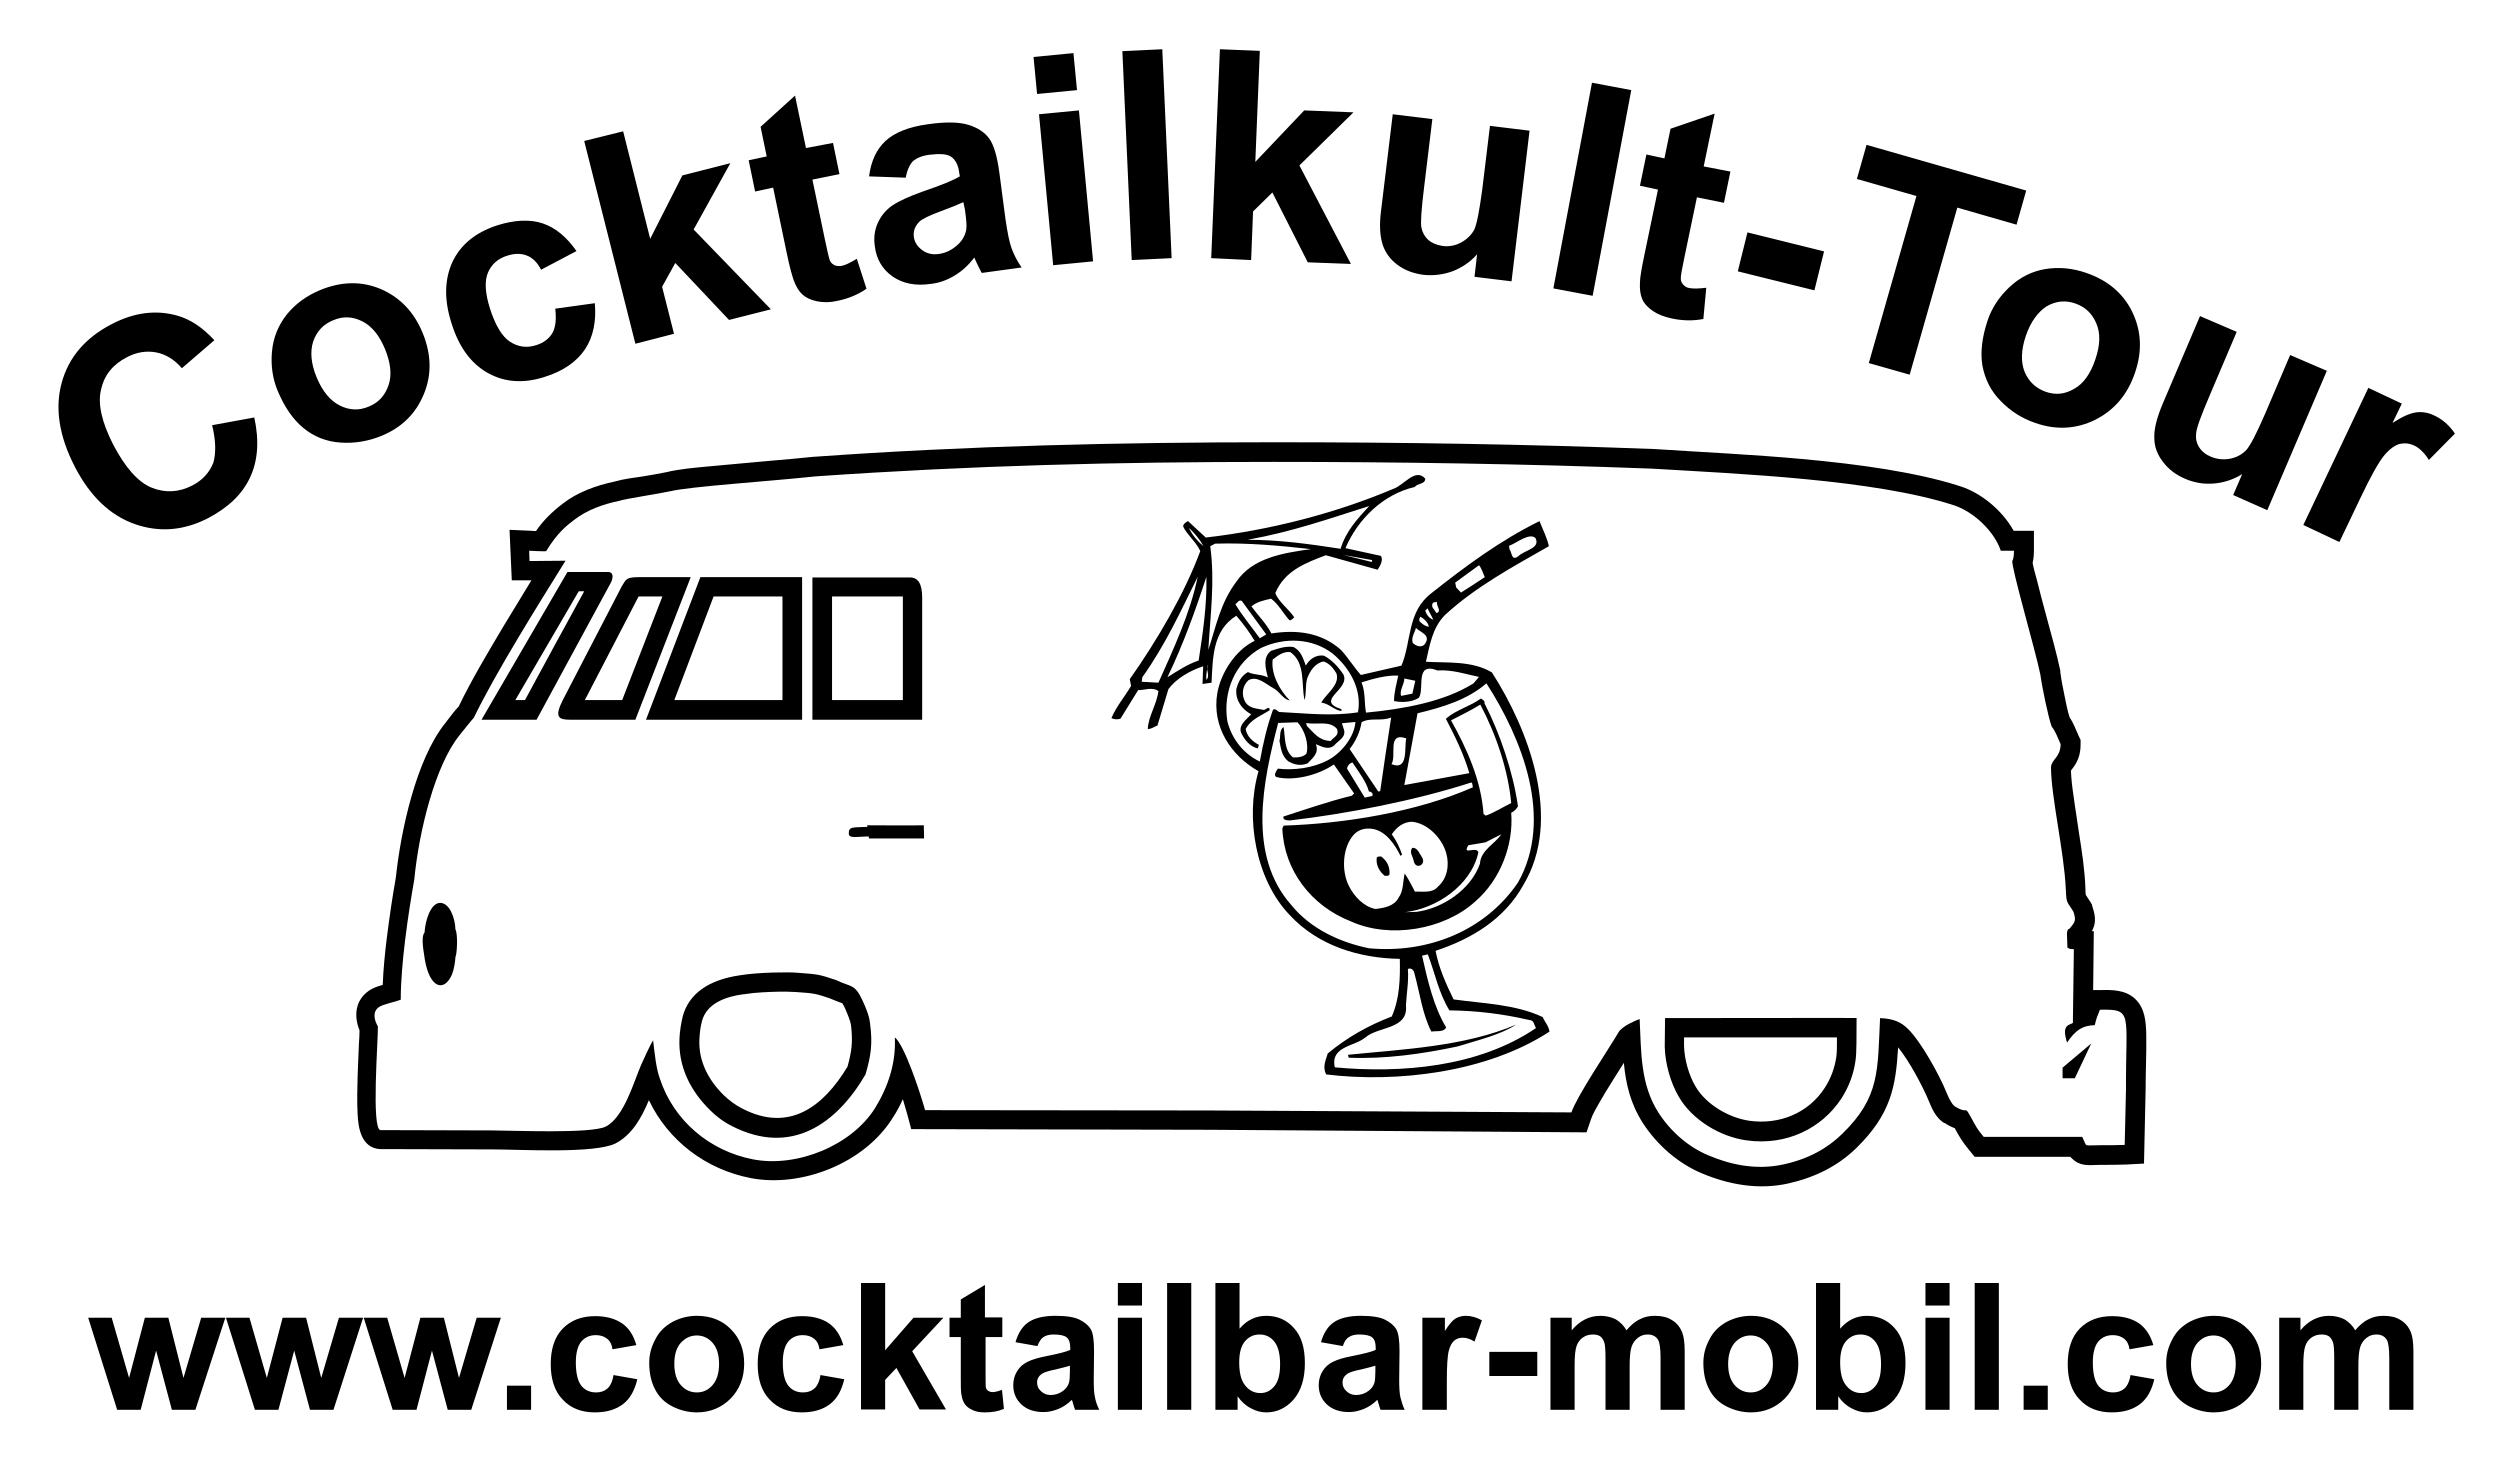
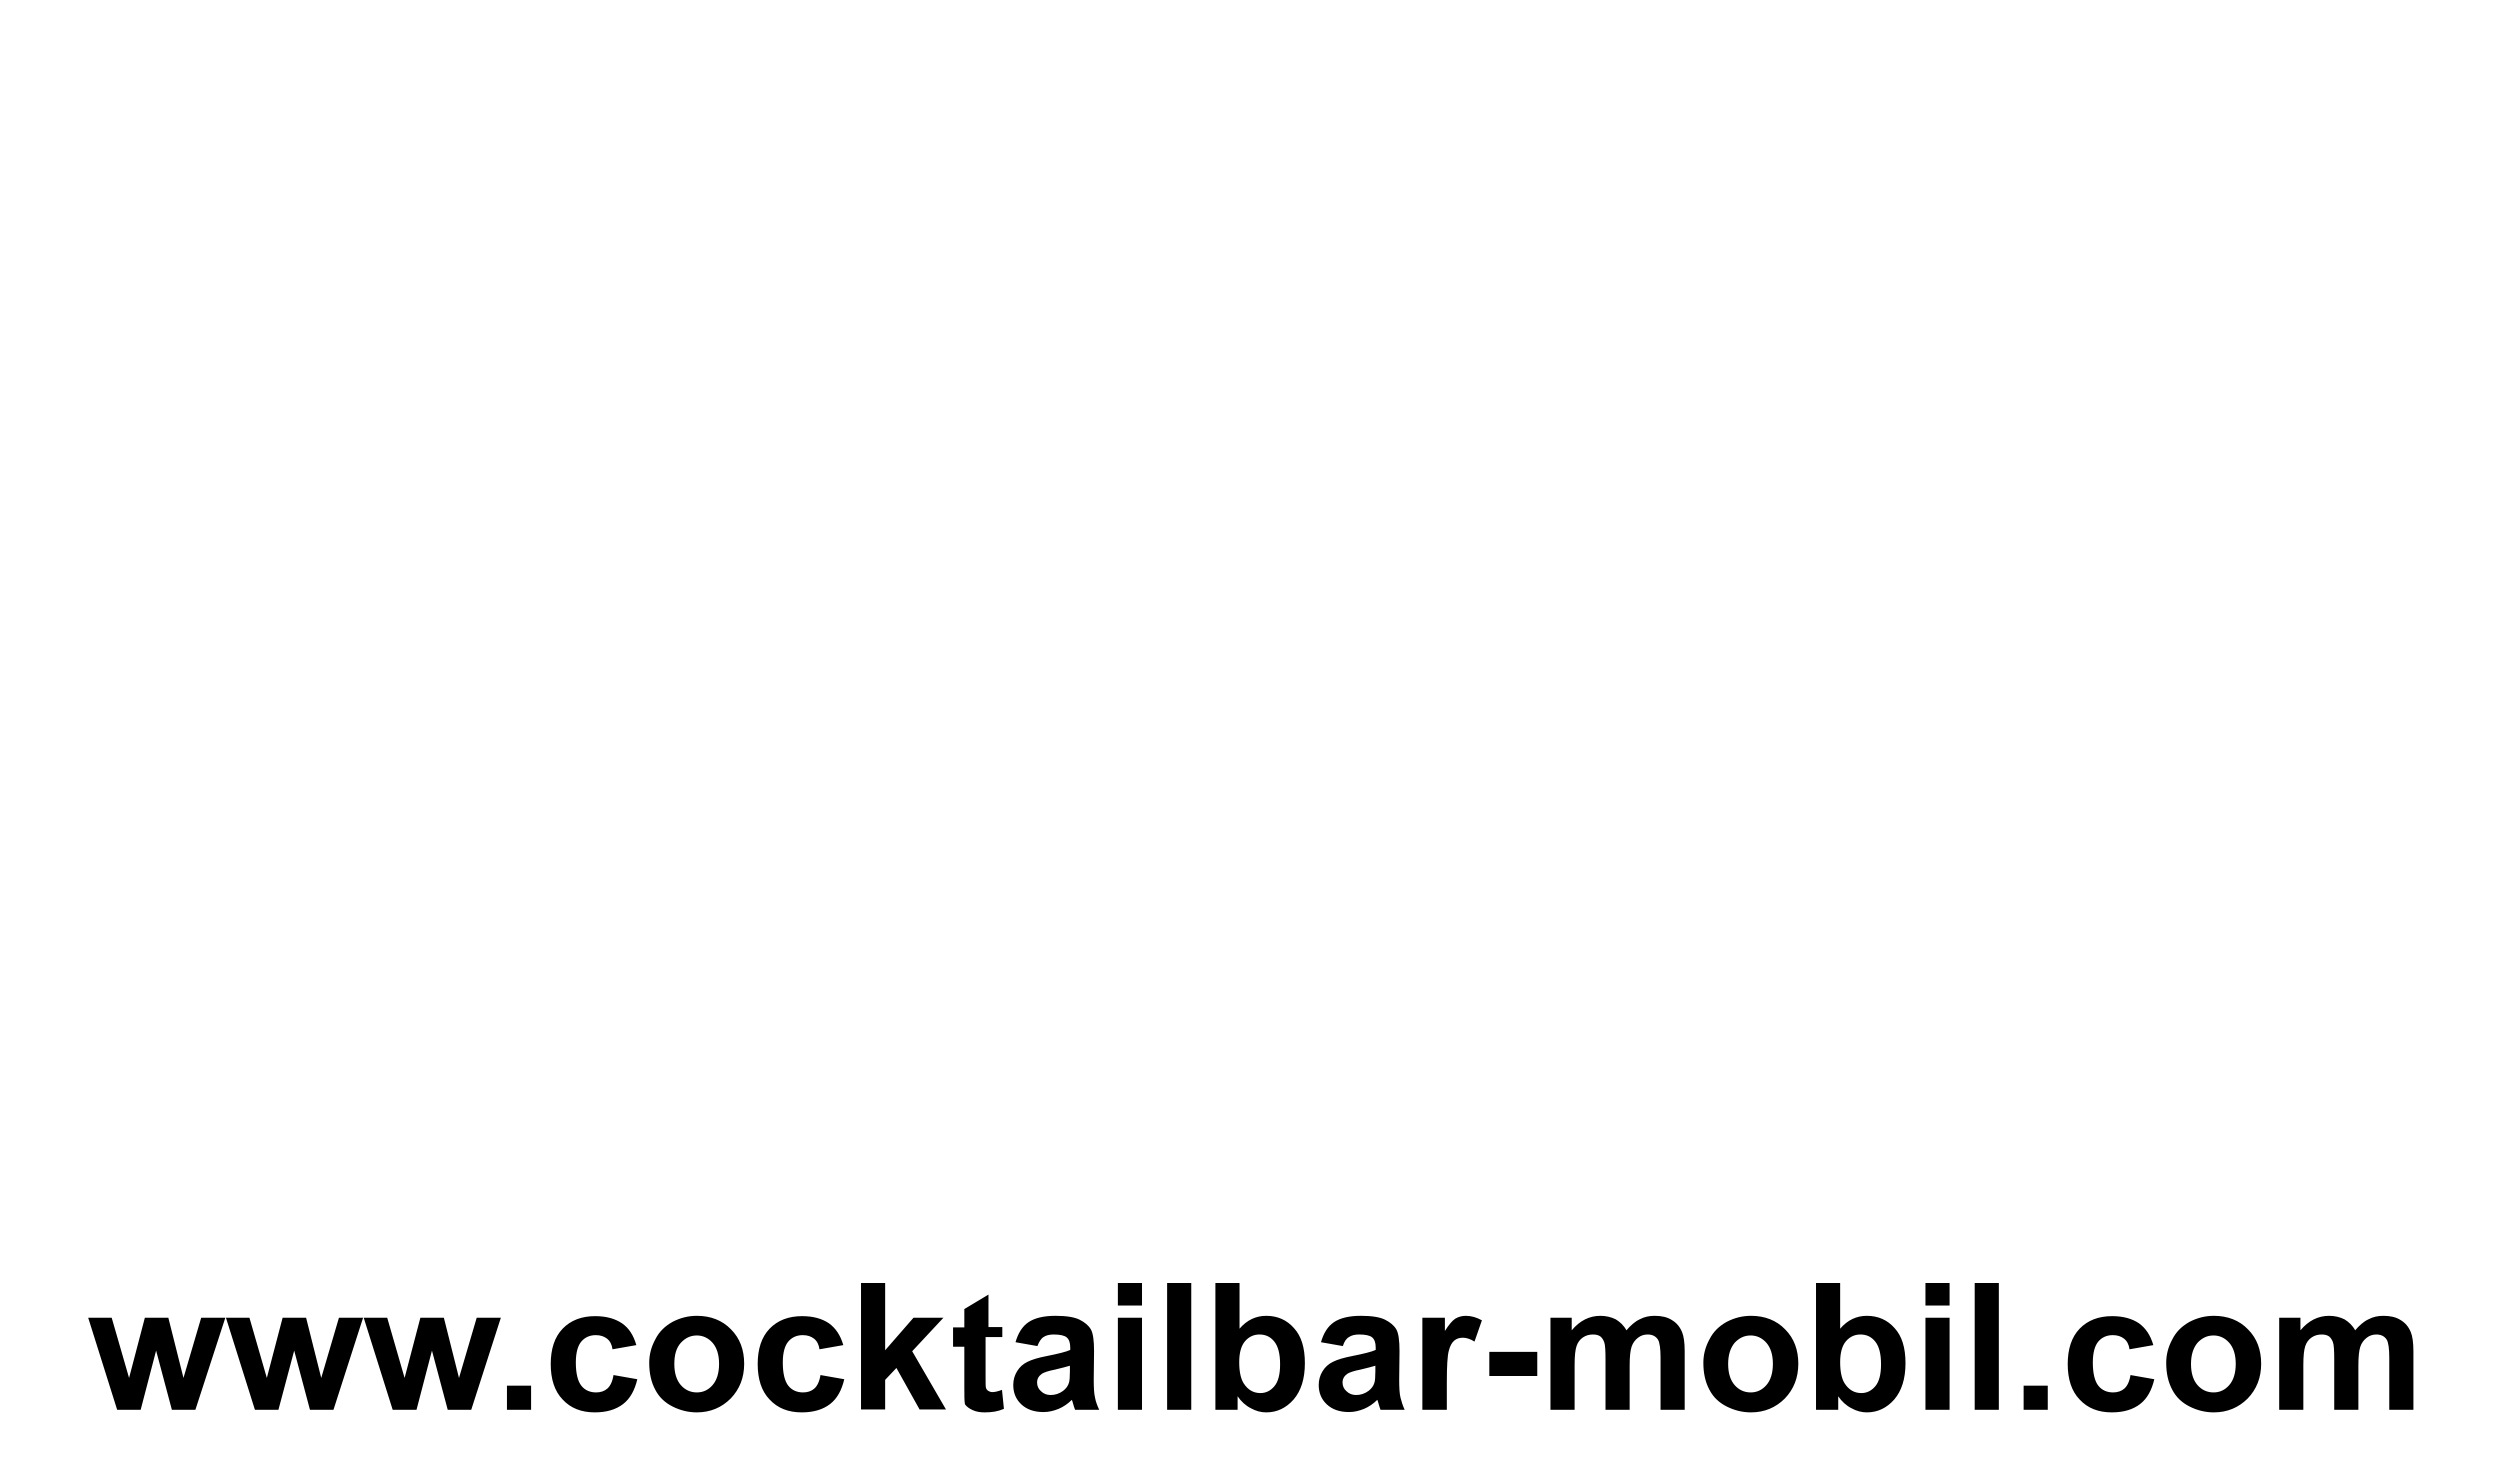
<svg xmlns="http://www.w3.org/2000/svg" version="1.1" id="Ebene_1" x="0px" y="0px" viewBox="0 0 776.7 458.8" style="enable-background:new 0 0 776.7 458.8;" xml:space="preserve">
  <style type="text/css">
	.st0{fill-rule:evenodd;clip-rule:evenodd;}
</style>
-   <path class="st0" d="M160.1,217.5h3c6.1-11.3,12.2-22.5,18.4-33.8h-1.7L160.1,217.5z M193.3,217.5l12.5-32.2c-2.3,0-4.5,0-6.8,0  c-0.2,0-0.4,0-0.6,0c-5.6,10.7-11.1,21.5-16.7,32.2C185.5,217.5,189.4,217.5,193.3,217.5z M258.5,217.5h22c0-10.7,0-21.3,0-32  c0-0.1,0-0.1,0-0.2h-22V217.5z M209.5,217.5h33.6v-32.2h-21.4L209.5,217.5z M263.3,331.4c1.3-4.7,1.7-7.7,1.1-12.8  c-0.2-1.5-1.2-3.8-1.8-5.2c-0.2-0.4-0.6-1.3-0.9-1.7c-0.3-0.1-0.7-0.3-1.1-0.4c-1-0.4-2-0.8-3-1.2c-1.4-0.5-3-1-4.4-1.3  c-1.9-0.4-4.1-0.4-6-0.6c-3.2-0.2-7.2-0.1-10.4,0.1c-1.9,0.1-3.8,0.3-5.7,0.6l-0.1,0l-0.1,0c-5.2,0.7-11.3,2.7-12.8,8.3  c-0.5,1.8-0.7,3.7-0.8,5.5c-0.4,6.9,2.8,12.9,7.6,17.6c1.7,1.6,3.4,2.9,5.5,4C245,352,255.7,344,263.3,331.4z M570.7,322.3  c-15.8,0-31.6,0-47.5,0l0,2.7c0.1,4.1,1.5,9.1,3.6,12.6c3.3,5.6,10.4,9.7,16.7,10.6c9.2,1.3,18.3-2.3,23.4-10.2  c1.9-2.9,3.1-6.2,3.6-9.6c0.2-1.4,0.2-3,0.2-4.4C570.7,323.5,570.7,322.9,570.7,322.3z M649.9,289.3l0.6,0l-0.2,18.3l2.1,0  c3.8-0.1,7.8-0.1,10.8,2.6c3.2,2.9,3.5,7.1,3.6,11.2c0.1,5.7-0.2,11.4-0.2,17.1l0,0.1l-0.5,22.9l-5.6,0.3c-2.6,0.1-5.3,0.1-7.9,0.1  c-2.9,0-5.6,0.6-8.1-1.3c-0.5-0.4-0.9-0.8-1.3-1.2l-29.7,0l-1.8-2.2c-2-2.4-3-4.1-4.4-6.7c-1.1-0.4-2.1-0.9-3.1-1.6l-0.1,0l-0.1,0  c-2.4-1.5-3.7-4.2-4.7-6.7c-1.7-4.2-6.1-12.6-9.6-16.8c-0.7,12.1-2.2,20.7-12.9,31.2c-5.9,5.8-13.2,9.3-21.3,11.1  c-9.1,2-18.2,0.4-26.6-3.1c-7.5-3.1-14.1-8.9-18.5-15.7c-3.9-6.1-5.3-12.2-5.9-18.7c-1.1,1.8-2.3,3.6-3.4,5.4  c-1.5,2.4-3,4.8-4.4,7.3c-0.8,1.4-1.9,3.3-2.4,4.8l-1.4,4.1L375.9,351l-92.8-0.2l-1.2-4.5c-0.3-1-0.8-2.8-1.4-4.8  c-0.9,2-1.9,3.9-3.1,5.7c-8.6,14-28.2,21.9-44.2,18.8c-13.9-2.7-25.6-11.6-31.6-24.2c-2.3,5.5-5.2,10.7-10.3,13.4  c-6.4,3.3-29.8,1.9-38,1.9l-35.1-0.1l-0.3,0c-5.6-0.5-6.6-6.4-6.8-10.9c-0.2-3.9-0.1-7.8,0-11.7c0.1-3.3,0.3-6.7,0.4-10  c0.1-1.4,0.2-2.9,0.2-4.3c-1.8-4.4-1.4-9.3,2.9-12.3c1.3-0.9,2.8-1.4,4.3-1.8c0.2-5,0.7-10,1.3-14.8c0.8-6.3,1.7-12.5,2.8-18.7  c1.5-14.3,6.3-36.6,15.3-47.8c1.3-1.6,2.7-3.7,4.2-5.2c4.1-8.5,9.1-16.8,13.9-24.9c2.9-4.8,5.8-9.5,8.7-14.3l-6.1,0l-0.7-15.7  l6.6,0.3c0.5,0,1.1,0.1,1.6,0.1c2.3-3.3,4.8-5.8,8.3-8.5c4.6-3.6,10.5-5.7,16.2-6.9c2.7-0.8,6.1-1.2,8.8-1.6  c2.4-0.4,4.8-0.8,7.2-1.3c4.1-1,9-1.4,13.2-1.8c6.2-0.6,12.4-1.1,18.6-1.7c4.7-0.4,9.4-0.8,14.1-1.3l0.1,0l0.1,0  c47.6-3.4,95-4.5,142.7-4.5c39.3,0,78.6,0.6,117.9,2.1l0.1,0l0.1,0c15.3,1,30.6,1.7,45.9,3.1c8.8,0.8,17.6,1.8,26.2,3.2  c7.8,1.3,15.7,2.9,23.1,5.3c6.5,2.1,13,7.5,16.5,13.8l6.3,0l0,6.1c0,1.3-0.1,2.6-0.4,3.9c0.3,1.7,0.9,3.7,1.3,5.2  c0.9,3.7,1.9,7.4,2.9,11.1c1.5,5.6,3.2,11.5,4.4,17.2l0,0.2l0,0.2c0.3,2.4,0.8,4.9,1.3,7.3c0.4,2,0.9,4.7,1.6,6.8  c1.3,1.9,1.8,3.6,2.8,5.7l0.6,1.3l0,1.4c0,2.3-0.5,4.4-1.7,6.3c-0.4,0.7-0.9,1.2-1.3,1.8c0.1,2.6,0.4,5.2,0.8,7.8  c0.5,3.9,1.2,7.8,1.7,11.6c0.9,5.6,1.8,11.5,2,17.2c0,0.6,0,1.4,0.1,2c0.5,0.8,1,1.5,1.5,2.3l0.4,0.7l0.2,0.8  C651.2,285,651.1,287.1,649.9,289.3z M640.8,335h3.8l5.1-10.8l-8.9,7.5V335z M149.6,223.6h17.1c7.7-14.3,15.5-28.5,23.2-42.8  c0.7-1.6,0.6-3.1-1-3.1h-12.6L149.6,223.6z M177.1,223.6c6.8,0,13.5,0,20.3,0l17.2-44.3c-5.2,0-10.4,0-15.6,0  c-4.4,0-4.4,0.5-5.8,2.8c-6.1,11.8-12.2,23.5-18.3,35.3C172.1,222.9,173.6,223.6,177.1,223.6z M252.4,223.6h34.1c0-13.5,0-24.5,0-38  c0-4.1-1.2-6.2-3.8-6.2h-30.3l0,0V223.6z M200.7,223.6h48.5v-44.3h-31.6L200.7,223.6z M131.9,289.7c0.2-3.5,1.8-9.1,4.8-9.2  c3,0,4.7,4.7,4.8,8.3c0.8,1.3,0.5,7.7,0,8.5c-0.1,1.8-0.5,4-1.1,5.5c-2.5,5.6-6.9,4.1-8.4-4.6C131.8,296.3,130.6,291.3,131.9,289.7z   M268.9,333.8c-9,15.4-23.1,25.4-41.4,16.1c-2.8-1.4-5-3.1-6.9-5c-6.2-6.1-9.9-13.6-9.5-22.3c0.1-2.3,0.5-4.6,1-6.8  c1.9-7.1,8.1-11.4,17.8-12.8c6-1,15.6-1,17.6-0.8c6.6,0.5,6.6,0.4,12.3,2.3c4.7,2.3,5.7,1,8.2,6.4c0.8,1.7,2.1,4.7,2.3,7  C271.2,324.5,270.5,328.2,268.9,333.8z M263.7,259c-0.1-2.3,1.4-1.9,5.7-2.1c0.2,0-0.1-0.5,0.1-0.5c4.3,0,13.1,0.1,17.5,0l0.1,4.1  l-17.1,0c-0.2,0,0.1-0.5-0.1-0.6C266.9,259.8,263.7,260.7,263.7,259z M517.3,316.3c16.2,0,63.6-0.1,59.5,0c0,5.7,0,10.9-0.3,13  c-0.6,4.5-2.2,8.6-4.5,12.1c-6,9.1-16.9,14.6-29.3,12.9c-8.2-1.1-16.9-6.3-21.1-13.5c-2.6-4.4-4.3-10.4-4.4-15.7L517.3,316.3z   M584.1,316.3c4.2,0.2,6.5,1.2,8.7,3.4c3.9,3.8,9.7,14.1,12.1,20.1c0.5,1.2,1.4,3.2,2.4,3.9c4.3,2.7,2.9-0.4,4.8,3  c1.9,3.4,2,3.9,4.2,6.5l30.6,0c1.7,3.3,0,2.6,5.5,2.6c2.6,0,5.2,0,7.7-0.1l0.4-17.2c-0.1-23.9,2.3-25-8.1-24.8  c-0.8,2-1.1,2.6-1.6,4.8c-3.7,0.1-5.9,1.4-8.6,5.4c-1.9-5.8,0.9-5.4,1.8-6.1l0.3-22.9c-1.3-0.1-0.3,0-1.2-0.1l-0.8-0.4  c0-3.6-0.6-5.6,0.7-5.9c1.8-2.2,2-2.5,1.2-5.2c-2-3.4-2.2-2.2-2.4-7.1c-0.5-11.5-4.6-28.8-4.6-37.9c0.3-2.6,2.9-2.9,3-7.1  c-1-2.1-1.4-3.7-2.8-5.5c-1-2.7-3-12.3-3.5-16.1c-1.5-7.5-9.2-33.7-8.7-35.4c0,0,0.5-0.5,0.5-3.1l-4.1,0c-2-6-8.4-12.1-14.5-14.1  c-24.8-8.1-67.2-9.8-93.8-11.4c-39.4-1.5-79.7-2.1-117.6-2.1c-48.9,0-93.4,1.1-142.3,4.5c-16.3,1.7-38.5,3.1-45.1,4.6  c-3.5,0.8-13.8,2.3-15.9,3c-4.9,1-10,2.8-14,5.9c-2.4,1.8-5.3,4.1-8.7,9.7c-0.1,0.2-5-0.1-5.3-0.1l0.1,3.2l11.2-0.1  c-8.4,13.5-21.8,34.9-28.5,48.8c-0.7,0.7-3.6,4.4-4.5,5.5c-7.4,9.2-12.5,29.3-14,44.8c-1.9,10.7-4.2,26.3-4.2,37.3  c-1.8,0.7-5.6,1.4-6.8,2.3c-2,1.4-1.5,3.9-0.3,6c0.1,3.9-2.1,32,0.8,32.2l34.8,0.1c6,0,30.7,1.1,35.2-1.2c5.7-2.9,8.8-14.2,11-19.2  c0.8-1.8,3-6.6,3.7-7.6c0.5,4.1,0.9,8.6,2.1,11.9c4.3,13.1,15.5,22.5,29,25.1c13.6,2.6,30.6-4.3,37.9-16c4.1-6.7,6.5-14.1,6.1-21.9  c3,2.3,7.9,17.2,9.4,22.6l88.2,0.1l112.6,0.6c1.9-5.4,11.5-19.5,14.9-25.3c1.4-1.5,2.9-2.2,4-2.7c1.1-0.6,1.8-0.8,2.3-1  c0.5,10.3,0.2,20.2,5.8,29c3.7,5.8,9.3,10.8,15.7,13.4c6.6,2.8,14.6,4.6,23,2.8c8-1.7,13.9-5.1,18.4-9.5  C584.2,340.8,583.3,332.3,584.1,316.3z" />
-   <path d="M707.8,409.4h6.9v3.9c2.5-3,5.5-4.5,8.9-4.5c1.8,0,3.4,0.4,4.8,1.1c1.3,0.8,2.5,1.9,3.3,3.4c1.3-1.5,2.6-2.7,4.1-3.4  c1.5-0.8,3-1.1,4.7-1.1c2.1,0,3.9,0.4,5.3,1.3c1.5,0.9,2.5,2.1,3.2,3.8c0.5,1.2,0.8,3.2,0.8,5.9V438h-7.5v-16.3  c0-2.8-0.3-4.7-0.8-5.5c-0.7-1.1-1.8-1.6-3.2-1.6c-1.1,0-2.1,0.3-3,1c-0.9,0.7-1.6,1.6-2,2.8c-0.4,1.2-0.6,3.2-0.6,5.9V438h-7.5  v-15.6c0-2.8-0.1-4.6-0.4-5.4c-0.3-0.8-0.7-1.4-1.2-1.8c-0.6-0.4-1.3-0.6-2.3-0.6c-1.2,0-2.2,0.3-3.1,0.9c-0.9,0.6-1.6,1.5-2,2.7  c-0.4,1.2-0.6,3.1-0.6,5.9V438h-7.5V409.4z M680.7,423.8c0,2.8,0.7,5,2,6.5c1.3,1.5,3,2.3,5,2.3c2,0,3.6-0.8,4.9-2.3  c1.3-1.5,2-3.7,2-6.6c0-2.8-0.7-5-2-6.5c-1.3-1.5-3-2.3-4.9-2.3c-2,0-3.6,0.8-5,2.3C681.4,418.8,680.7,420.9,680.7,423.8z   M673,423.4c0-2.5,0.6-4.9,1.9-7.3c1.2-2.4,3-4.1,5.3-5.4c2.3-1.2,4.8-1.9,7.6-1.9c4.3,0,7.9,1.4,10.6,4.2c2.8,2.8,4.1,6.4,4.1,10.7  c0,4.3-1.4,7.9-4.2,10.8c-2.8,2.8-6.3,4.3-10.5,4.3c-2.6,0-5.1-0.6-7.5-1.8c-2.4-1.2-4.2-2.9-5.4-5.2  C673.6,429.4,673,426.6,673,423.4z M669,417.9l-7.4,1.3c-0.2-1.5-0.8-2.6-1.7-3.3c-0.9-0.7-2-1.1-3.5-1.1c-1.9,0-3.4,0.7-4.5,2  c-1.1,1.3-1.7,3.5-1.7,6.5c0,3.4,0.6,5.8,1.7,7.2c1.1,1.4,2.7,2.1,4.6,2.1c1.4,0,2.6-0.4,3.5-1.2c0.9-0.8,1.6-2.2,1.9-4.2l7.4,1.3  c-0.8,3.4-2.2,6-4.4,7.7c-2.2,1.7-5.1,2.6-8.8,2.6c-4.2,0-7.5-1.3-10-4c-2.5-2.6-3.7-6.3-3.7-11c0-4.7,1.2-8.4,3.7-11  c2.5-2.6,5.9-3.9,10.1-3.9c3.5,0,6.2,0.8,8.3,2.2C666.6,412.6,668.1,414.8,669,417.9z M628.7,438v-7.5h7.5v7.5H628.7z M613.5,438  v-39.4h7.5V438H613.5z M598.2,438v-28.6h7.5V438H598.2z M598.2,405.6v-7h7.5v7H598.2z M571.7,423.2c0,3,0.5,5.2,1.4,6.6  c1.3,2,3,3,5.2,3c1.7,0,3.1-0.7,4.3-2.1c1.2-1.4,1.8-3.7,1.8-6.8c0-3.3-0.6-5.6-1.8-7.1s-2.7-2.2-4.6-2.2c-1.8,0-3.3,0.7-4.5,2.1  C572.3,418.1,571.7,420.3,571.7,423.2z M564.2,438v-39.4h7.5v14.2c2.3-2.7,5.1-4,8.3-4c3.5,0,6.4,1.3,8.6,3.8  c2.3,2.5,3.4,6.1,3.4,10.9c0,4.9-1.2,8.6-3.5,11.3c-2.3,2.6-5.1,4-8.5,4c-1.6,0-3.2-0.4-4.8-1.3c-1.6-0.8-3-2.1-4.1-3.7v4.2H564.2z   M536.9,423.8c0,2.8,0.7,5,2,6.5c1.3,1.5,3,2.3,5,2.3c2,0,3.6-0.8,4.9-2.3c1.3-1.5,2-3.7,2-6.6c0-2.8-0.7-5-2-6.5  c-1.3-1.5-3-2.3-4.9-2.3c-2,0-3.6,0.8-5,2.3C537.6,418.8,536.9,420.9,536.9,423.8z M529.2,423.4c0-2.5,0.6-4.9,1.9-7.3  c1.2-2.4,3-4.1,5.3-5.4c2.3-1.2,4.8-1.9,7.6-1.9c4.3,0,7.9,1.4,10.6,4.2c2.8,2.8,4.1,6.4,4.1,10.7c0,4.3-1.4,7.9-4.2,10.8  c-2.8,2.8-6.3,4.3-10.5,4.3c-2.6,0-5.1-0.6-7.5-1.8c-2.4-1.2-4.2-2.9-5.4-5.2C529.8,429.4,529.2,426.6,529.2,423.4z M481.4,409.4  h6.9v3.9c2.5-3,5.5-4.5,8.9-4.5c1.8,0,3.4,0.4,4.8,1.1c1.3,0.8,2.5,1.9,3.3,3.4c1.3-1.5,2.6-2.7,4.1-3.4c1.5-0.8,3-1.1,4.7-1.1  c2.1,0,3.9,0.4,5.3,1.3c1.5,0.9,2.5,2.1,3.2,3.8c0.5,1.2,0.8,3.2,0.8,5.9V438h-7.5v-16.3c0-2.8-0.3-4.7-0.8-5.5  c-0.7-1.1-1.8-1.6-3.2-1.6c-1.1,0-2.1,0.3-3,1c-0.9,0.7-1.6,1.6-2,2.8c-0.4,1.2-0.6,3.2-0.6,5.9V438h-7.5v-15.6  c0-2.8-0.1-4.6-0.4-5.4c-0.3-0.8-0.7-1.4-1.2-1.8c-0.6-0.4-1.3-0.6-2.3-0.6c-1.2,0-2.2,0.3-3.1,0.9c-0.9,0.6-1.6,1.5-2,2.7  c-0.4,1.2-0.6,3.1-0.6,5.9V438h-7.5V409.4z M462.7,427.5v-7.5h14.9v7.5H462.7z M449.4,438h-7.5v-28.6h7v4.1c1.2-1.9,2.3-3.2,3.2-3.8  c1-0.6,2.1-0.9,3.3-0.9c1.7,0,3.4,0.5,5,1.4l-2.3,6.6c-1.3-0.8-2.5-1.2-3.6-1.2c-1.1,0-2,0.3-2.7,0.9c-0.7,0.6-1.3,1.6-1.7,3.2  c-0.4,1.5-0.6,4.7-0.6,9.6V438z M427.3,424.3c-1,0.3-2.5,0.7-4.6,1.2c-2.1,0.4-3.5,0.9-4.1,1.3c-1,0.7-1.5,1.6-1.5,2.7  c0,1.1,0.4,2,1.2,2.7c0.8,0.8,1.8,1.2,3,1.2c1.4,0,2.7-0.4,3.9-1.3c0.9-0.7,1.5-1.5,1.8-2.5c0.2-0.6,0.3-1.9,0.3-3.7V424.3z   M417.2,418.2l-6.8-1.2c0.8-2.8,2.1-4.9,4-6.2c1.9-1.3,4.7-2,8.4-2c3.4,0,5.9,0.4,7.5,1.2c1.6,0.8,2.8,1.8,3.5,3  c0.7,1.2,1,3.5,1,6.8l-0.1,8.8c0,2.5,0.1,4.4,0.4,5.6s0.7,2.5,1.3,3.8h-7.5c-0.2-0.5-0.4-1.2-0.7-2.2c-0.1-0.4-0.2-0.7-0.3-0.9  c-1.3,1.3-2.7,2.2-4.1,2.8c-1.5,0.6-3,1-4.7,1c-2.9,0-5.2-0.8-6.9-2.4c-1.7-1.6-2.5-3.6-2.5-6c0-1.6,0.4-3,1.2-4.3  c0.8-1.3,1.8-2.2,3.2-2.9c1.4-0.7,3.4-1.3,6-1.8c3.5-0.7,6-1.3,7.3-1.9v-0.8c0-1.5-0.4-2.5-1.1-3.1c-0.7-0.6-2.1-0.9-4.1-0.9  c-1.3,0-2.4,0.3-3.1,0.8C418.2,415.9,417.6,416.9,417.2,418.2z M385,423.2c0,3,0.5,5.2,1.4,6.6c1.3,2,3,3,5.2,3  c1.7,0,3.1-0.7,4.3-2.1c1.2-1.4,1.8-3.7,1.8-6.8c0-3.3-0.6-5.6-1.8-7.1s-2.7-2.2-4.6-2.2c-1.8,0-3.3,0.7-4.5,2.1  C385.6,418.1,385,420.3,385,423.2z M377.6,438v-39.4h7.5v14.2c2.3-2.7,5.1-4,8.3-4c3.5,0,6.4,1.3,8.6,3.8c2.3,2.5,3.4,6.1,3.4,10.9  c0,4.9-1.2,8.6-3.5,11.3c-2.3,2.6-5.1,4-8.5,4c-1.6,0-3.2-0.4-4.8-1.3c-1.6-0.8-3-2.1-4.1-3.7v4.2H377.6z M362.6,438v-39.4h7.5V438  H362.6z M347.3,438v-28.6h7.5V438H347.3z M347.3,405.6v-7h7.5v7H347.3z M332.4,424.3c-1,0.3-2.5,0.7-4.6,1.2  c-2.1,0.4-3.5,0.9-4.1,1.3c-1,0.7-1.5,1.6-1.5,2.7c0,1.1,0.4,2,1.2,2.7c0.8,0.8,1.8,1.2,3,1.2c1.4,0,2.7-0.4,3.9-1.3  c0.9-0.7,1.5-1.5,1.8-2.5c0.2-0.6,0.3-1.9,0.3-3.7V424.3z M322.3,418.2l-6.8-1.2c0.8-2.8,2.1-4.9,4-6.2c1.9-1.3,4.7-2,8.4-2  c3.4,0,5.9,0.4,7.5,1.2c1.6,0.8,2.8,1.8,3.5,3c0.7,1.2,1,3.5,1,6.8l-0.1,8.8c0,2.5,0.1,4.4,0.4,5.6c0.2,1.2,0.7,2.5,1.3,3.8H334  c-0.2-0.5-0.4-1.2-0.7-2.2c-0.1-0.4-0.2-0.7-0.3-0.9c-1.3,1.3-2.7,2.2-4.1,2.8c-1.5,0.6-3,1-4.7,1c-2.9,0-5.2-0.8-6.9-2.4  c-1.7-1.6-2.5-3.6-2.5-6c0-1.6,0.4-3,1.2-4.3c0.8-1.3,1.8-2.2,3.2-2.9c1.4-0.7,3.4-1.3,6-1.8c3.5-0.7,6-1.3,7.3-1.9v-0.8  c0-1.5-0.4-2.5-1.1-3.1c-0.7-0.6-2.1-0.9-4.1-0.9c-1.3,0-2.4,0.3-3.1,0.8C323.4,415.9,322.8,416.9,322.3,418.2z M311.4,409.4v6h-5.2  V427c0,2.3,0,3.7,0.1,4.1c0.1,0.4,0.3,0.7,0.7,1c0.3,0.2,0.8,0.4,1.3,0.4c0.7,0,1.7-0.2,3-0.7l0.6,5.9c-1.8,0.8-3.7,1.1-6,1.1  c-1.4,0-2.6-0.2-3.7-0.7c-1.1-0.5-1.9-1.1-2.4-1.8c-0.5-0.7-0.9-1.7-1.1-3c-0.2-0.9-0.2-2.7-0.2-5.4v-12.5h-3.5v-6h3.5v-5.7l7.5-4.5  v10.1H311.4z M267.5,438v-39.4h7.5v20.9l8.8-10.1h9.3l-9.7,10.4l10.5,18.1h-8.2l-7.2-12.9l-3.5,3.7v9.2H267.5z M262,417.9l-7.4,1.3  c-0.2-1.5-0.8-2.6-1.7-3.3c-0.9-0.7-2-1.1-3.5-1.1c-1.9,0-3.4,0.7-4.5,2c-1.1,1.3-1.7,3.5-1.7,6.5c0,3.4,0.6,5.8,1.7,7.2  c1.1,1.4,2.7,2.1,4.6,2.1c1.4,0,2.6-0.4,3.5-1.2c0.9-0.8,1.6-2.2,1.9-4.2l7.4,1.3c-0.8,3.4-2.2,6-4.4,7.7c-2.2,1.7-5.1,2.6-8.8,2.6  c-4.2,0-7.5-1.3-10-4c-2.5-2.6-3.7-6.3-3.7-11c0-4.7,1.2-8.4,3.7-11c2.5-2.6,5.9-3.9,10.1-3.9c3.5,0,6.2,0.8,8.3,2.2  C259.6,412.6,261.1,414.8,262,417.9z M209.5,423.8c0,2.8,0.7,5,2,6.5c1.3,1.5,3,2.3,5,2.3c2,0,3.6-0.8,4.9-2.3c1.3-1.5,2-3.7,2-6.6  c0-2.8-0.7-5-2-6.5c-1.3-1.5-3-2.3-4.9-2.3c-2,0-3.6,0.8-5,2.3C210.1,418.8,209.5,420.9,209.5,423.8z M201.7,423.4  c0-2.5,0.6-4.9,1.9-7.3c1.2-2.4,3-4.1,5.3-5.4c2.3-1.2,4.8-1.9,7.6-1.9c4.3,0,7.9,1.4,10.6,4.2c2.8,2.8,4.1,6.4,4.1,10.7  c0,4.3-1.4,7.9-4.2,10.8c-2.8,2.8-6.3,4.3-10.5,4.3c-2.6,0-5.1-0.6-7.5-1.8c-2.4-1.2-4.2-2.9-5.4-5.2  C202.3,429.4,201.7,426.6,201.7,423.4z M197.7,417.9l-7.4,1.3c-0.2-1.5-0.8-2.6-1.7-3.3c-0.9-0.7-2-1.1-3.5-1.1  c-1.9,0-3.4,0.7-4.5,2c-1.1,1.3-1.7,3.5-1.7,6.5c0,3.4,0.6,5.8,1.7,7.2c1.1,1.4,2.7,2.1,4.6,2.1c1.4,0,2.6-0.4,3.5-1.2  c0.9-0.8,1.6-2.2,1.9-4.2l7.4,1.3c-0.8,3.4-2.2,6-4.4,7.7c-2.2,1.7-5.1,2.6-8.8,2.6c-4.2,0-7.5-1.3-10-4c-2.5-2.6-3.7-6.3-3.7-11  c0-4.7,1.2-8.4,3.7-11c2.5-2.6,5.9-3.9,10.1-3.9c3.5,0,6.2,0.8,8.3,2.2C195.4,412.6,196.8,414.8,197.7,417.9z M157.5,438v-7.5h7.5  v7.5H157.5z M122,438l-9-28.6h7.3l5.4,18.7l4.9-18.7h7.3l4.7,18.7l5.5-18.7h7.5l-9.2,28.6h-7.3l-4.9-18.4l-4.8,18.4H122z M79.2,438  l-9-28.6h7.3l5.4,18.7l4.9-18.7h7.3l4.7,18.7l5.5-18.7h7.5l-9.2,28.6h-7.3l-4.9-18.4L86.5,438H79.2z M36.4,438l-9-28.6h7.3l5.4,18.7  l4.9-18.7h7.3l4.7,18.7l5.5-18.7h7.5L60.7,438h-7.3l-4.9-18.4L43.7,438H36.4z" />
-   <path class="st0" d="M461.5,261.7l4.9-2.5c-1.8,2.9-6.4,4.9-6.6,9.1c-2.8,8.1-11.7,14-19.8,15l-3.5,0.1c9.8-1.1,20.6-8.4,22.8-18.6  c-0.6-2.1-5.2,1.2-3.1-2.2L461.5,261.7z M441.7,266.2c-0.7-1-1.3-2.9-2.9-2.8c-1.1,1.3,0.2,2.8,0.4,4  C439.7,270.4,443.4,268.7,441.7,266.2z M431.7,271.5c0.1-2.2-0.7-4-2.6-5.4c-0.5,0-1.4-0.1-1.4,0.6c-0.2,2.2,0.9,4.1,2.5,5.4  C430.8,272.1,431.7,272.2,431.7,271.5z M434.5,278.9c1.6-2.1,1.3-5,1.9-7.5c1.2,1.5,4,7.3,3.2,5.6c2.2-0.1,5.4,0.6,7.1-1.5  c2.9-2.5,3.7-6.7,2.6-10.5c-1.3-4.6-5.8-9.3-10.7-9.7c-2.7,0.1-4.7,1.7-6.2,3.9c1.4,1.9,2.4,4,3.2,6.3l-0.5,0.4  c-1.6-3.3-4.5-7.8-8.8-8.4c-2.2-0.3-4.1,0.2-5.6,1.7c-3.7,4-4,11.4-1.6,16.1c1.6,3.2,4.6,6.4,8.2,7.1  C430.1,282.1,433.2,281.5,434.5,278.9z M440.2,149.5l-1.3,0.3L440.2,149.5z M369.4,164c1.8,1.7,3.5,3.8,4.5,5.7  C372.1,168.2,370.2,166,369.4,164z M387.6,167.7c13.8-2.5,24.6-6.3,37.8-10.5c-3.7,4-7.3,7.9-8.9,13.3  C406.8,169,397.3,167.7,387.6,167.7z M426.3,174l-0.1,0.6l-8.9-2.2L426.3,174z M469,170.7l-0.2-1.1c2.6-1,6.2-4.1,8.2-2.5  c1.8,3.3-3.5,3.8-5.4,5.8C469.5,174.3,469.8,171.7,469,170.7z M452.4,182.5l-0.3-1.5l7.4-5.4c0.9,1.1,1.2,2.5,1.8,3.7  c-2.4,1.6-5,3.3-7.4,4.8L452.4,182.5z M383.8,187.7c0.7-0.4,1-1.5,2-1l7.6,10.4l-2,1.2C388.8,194.7,386,191.4,383.8,187.7z   M376,169.7l1.5-0.8c10.1-0.3,20,0.6,29.8,1.7c-8.7,1.2-18.1,2.7-23.1,10c-5.1,6.7-6.4,14.1-8.8,21.3  C376,191.3,377.5,180.8,376,169.7z M445,188.6c-0.1-0.6-0.1-1,0.3-1.4l1.1-0.2c-0.1,1.6,1.6,2.8-0.1,3.5L445,188.6z M442.8,189.7  l0.7-0.7l1.8,3.5C444,192.2,443.1,190.8,442.8,189.7z M362.7,210.4c4.9-10.2,8.7-20.7,12.1-31.2c0.2,8.9-1.1,17.4-2.4,26  C368.9,206.4,365.9,208.4,362.7,210.4z M441,193c-0.1-0.4-0.1-1,0.3-1.4c1,0.5,2.5,1.9,2.6,3.1C442.7,194.6,441.7,193.7,441,193z   M354.9,210.4c7.2-10.1,12-20.7,17.2-31.2c-2.3,11.3-7.6,22.6-12.2,32.9l-5.2-0.3L354.9,210.4z M375.2,206.5  c-0.7,1.5,0.9,3.4-0.4,4.7C374.6,209.5,375.1,208.1,375.2,206.5z M438.9,199.7c-0.5-1.7,0.6-3.1,1-4.6c1.5,1.4,4.6,2.2,2.9,4.8  C441.8,201.5,439.8,200.7,438.9,199.7z M347.4,222l2.3-3.7L347.4,222z M358.6,223.4l0.8-2.8L358.6,223.4z M435.3,216.2  c-0.6-1.7,1-3.6,1-5.4l3.4,0.7l-0.9,4L435.3,216.2z M424.4,221.4c-0.6-2.9-0.1-6.2-1.4-9.4c3.5-1.1,7.8-2.3,11.4-2.1  c-0.5,2.6-1.3,5.1-1.3,7.9c2.4,0.5,5.5,0.4,7.7-1c1.9-2.8-1.4-11.3,5.8-8.5c4.5-0.3,8.6,1.1,12.9,2l-1.7,2  C448.6,218.1,435.8,220.3,424.4,221.4z M385.5,227.4c-0.6-2.4,1.9-3.9,3.2-5.5c-2.8-1.5-4.9-4.2-4.6-7.8c0.6-2.2,1.4-4,3.6-5.3  c2,1,4.3,0.6,6.2,1.7c-0.7-2.8-1.7-6.3,1-8.3c2.4-0.8,4.5-1.5,6.9-1.2c2.5,1.2,3.1,3.8,3.9,5.8c1-1.9,3.1-3.5,5.6-3.1  c2.5,1.3,4.6,3.6,6.1,5.9c2.1,4.7-9.1,8-0.7,10.7l0.1,0.6c-2.2-0.2-4-2.4-6.3-2.6c1.4-2.7,5.9-5.5,4.7-9.1c-0.9-1.5-2.1-3.1-4-3.7  c-2.6,0.5-4.2,2.9-5.1,5.3c-0.6,2.2-0.2,4.6-0.8,6.7c-1.1-4.8,0.4-11.5-4.4-14.9c-2.2-0.3-3.9,1.1-5.5,2.3  c-0.6,4.4,2.1,9.5,5.3,12.7c-2.1-0.3-3.1-2.8-5.1-3.8c-2.5-1.4-5-3.9-7.7-2.5c-2,1.8-2.3,4.7-0.9,7c1.3,1.8,3.4,1.8,5.3,2.2  c1,0.4,1.9-1.6,2.2,0.1c-2.6,1.8-5.8,2.7-7.5,5.9c0.4,2.3,2.2,3.9,4.1,4.9l-0.3,1.1C388.4,232.1,386.4,229.6,385.5,227.4z   M406,225.5l-0.2-0.9c3.2,0.7,7.3-0.9,9.6,1.9c0.7,2-0.9,2.4-2,3.7C409.8,230.1,408.3,227.8,406,225.5z M381.3,224  c-1.4-9.2,2.4-18.2,10.5-22.7c7.3-3.4,15.9-3.1,22.3,1.8c5.2,4.4,9.1,11,7.8,18.2c-8.3,1.3-16.3,0.3-24.5-0.1  c-0.6-0.3-1.1-1.2-1.9-0.7c-1.9,5.2-3.1,10.6-4.1,16.1C386.4,234.2,382.7,229.7,381.3,224z M432.3,237.4c1.7-2.6-1.5-10.1,4.6-8  C436.2,232.3,437.7,239.6,432.3,237.4z M419.3,232.7c1.8-2.2,3.3-5.4,3.7-8.3c2.7-1.6,6.1-0.2,9.2-1.5c-1.2,7.6-2.3,15.3-3.4,22.9  l-0.6,0.1L419.3,232.7z M418.5,238.8c0.1-0.9,0.9-1.8,1.7-1.9c1.9,2.9,4.2,5.8,5.1,9c0.7,0,1.5,0.7,1,1.4l-2.3,0.5L418.5,238.8z   M460.9,252.9c-0.7-10.4-5.2-20.4-10.1-29.1c3.1-1.6,6.2-3.1,9.1-4.9c5,9.4,8.7,20.6,9.6,30.6c-2.7,1.3-5.1,2.9-7.9,3.9L460.9,252.9  z M401.2,281.2c-13.8-15.6-8.8-38.5-4.1-56.6l6-0.2c2.3,2.4,3.6,6.9,2.8,9.7c-0.9,1.1-2.8,1.3-4.2,1.2c-2.8-2.2-2.4-6.4-2.9-9.4  c-1.4,0.8-0.9,2.9-1.3,4.3c0.5,2.4,0.6,4.5,2.7,6.3c1.9,1.1,3.8,1.5,6,0.7c1.6-1.7,3.7-3.2,2.6-6c1.7,0.6,3.7,2,5.7,0.4  c1.2-1.5,3.6-2.4,3.1-4.7l-0.7-2.2l4.2-0.4c-0.3,4.7-4.5,9.8-8.6,11.9c-4.5,2.4-10.5,3.2-15.5,2.6c-0.5,0.8-1.4,1.9-0.5,2.6  c5.6,1.4,13.3-0.7,17.9-3.9l6.3,9l-0.7,0.7c-7.3,1.8-14.5,4.3-21.3,6.5c-0.1,1.3,1.3,1.1,2,1.2c17.4-2,39.1-6.2,56.4-11.8  c0.5,0.2,0.3,1,0.5,1.5c-17.5,7.7-40,11.3-58.8,11.9l-0.4,0.9c0.5,13,9,24.1,21.4,28.9c12,5.4,28.8,2.6,38.5-6.2  c7.8-6.7,12-17.6,11.2-27.6c0.9-0.4,1.6-1.1,2.1-2c-1.5-10.6-5.6-22.7-10.4-32c0.2-0.8-0.6-1.1-1.1-1.5c-3.4,2.5-7.7,3.5-10.9,6.3  c2.8,5.4,5.5,10.8,7.3,16.9l-20.2,3.7l4.1-22.3c7.9-1.9,15.5-4.2,21.4-9.3c11.1,17.2,21,42.1,9.8,61.9  c-10.3,15.1-28.1,22.1-46.3,20.4C416.4,292.8,407.2,288.6,401.2,281.2z M419,328.6l-0.2-0.9c16.8-1.7,36.2-2.5,52.3-9.4  c-5.1,3.3-12.2,4.9-18.2,6.8C442.1,327.4,430.3,329.1,419,328.6z M414.7,331.6c-1.5-6.6,6.3-6.5,9.5-9.3c4.1-3.5,13.4-2.4,12.6-10  c0.2-3.8,0.9-7.4,0.6-11.2c0.7-0.6,1.9,0.2,2,1.2c1.7,6.1,2.5,12.8,5.3,18.2c1.5-0.3,3.8,0.3,4.6-1.3c-3.9-6.4-5.8-14.8-7.5-22.3  l1.8-0.4c2.3,6.1,3.4,12,6.7,17.4c8.5,0.1,16.7,1.1,24.8,3c1.5,0,1.5,1.5,2.1,2.5C459.3,331.6,435.2,333.5,414.7,331.6z M412,333.8  c-1.2-2.4-0.1-4.4,0.5-6.5c6-5,12.6-8.7,19.9-11.5c2.5-5.7,2.6-11.8,2.5-17.9c-12.5-0.2-25.3-4-34.2-13.6  c-10.6-11-13.9-30.3-9.7-44.7c-8.5-4.8-14.6-13.8-12.8-24.3c1.1-6.3,5.7-13.4,11.6-16.2c-1.7-2.8-3.6-5.4-5.7-7.8  c-7.5,4.6-7.3,13.5-7.7,20.8l-2.8,0.4l0.2-5.5c-4,1.3-8.4,3.8-10.8,7.1l-3.4,11.3c-0.9,0.3-1.8,1.1-3,1.1c0.1-3.8,2.8-7.7,3.3-11.8  c-1.9-1.4-4.6-0.2-6.3-0.3l-5.5,8.9c-1.1,0.3-2,0.2-2.8-0.2c1.5-3.6,4.1-6.6,6.1-10l-0.4-2.1c8.4-11.9,17.1-26.7,21.9-39.8  c-1.3-2.9-4.1-5-5.3-7.6c-0.1-0.7,0.8-1.4,1.5-1.7l5.5,5.1c20.1-2.3,40.5-7.6,58.2-15.1c3.3-1,6.9-6.7,10-3.2c0,1.8-2.4,1.4-3.3,2.6  c-9.9,2.3-17.7,10.1-21.5,19l11,2.4c0.9,1.3-0.3,3.2-1,4.3l-16.1-4.5c-6.3,2.4-12.8,4.8-15.7,11.8c1.3,3,4.2,4.9,5.9,7.5  c-0.5,0.3-0.8,1-1.5,0.9c-2-2.2-3.3-4.9-5.7-6.7c-2.3,0.5-4.5,1-6.1,2.4c2.1,2.9,4.6,5.3,6.2,8.4c7.8-1.2,15.4-0.4,21.6,5.1  c2.3,2.5,4.1,5.5,6.2,7.8l12.6-2.9c3.2-7.6,1.7-16.7,9.3-22.5c10.6-8.4,21.4-16.4,33.6-22.4c1,2.6,2.4,5.3,2.9,7.8  c-11.2,6.4-22.6,12.5-32.2,21.3c-4.1,4.1-4.8,9.6-6,14.6c6.7,0.4,14.2-0.4,20.5,3.3c11.5,17.9,22,45.7,9.8,66  c-5.9,10.7-16.1,16.8-27.3,20.5c1,5.3,3.3,10.4,5.6,15.1c9.3,1.3,19.3,1.5,27.7,5.5c0.6,1.5,1.8,2.6,2.1,4.5  C462,333.2,433.9,336.5,412,333.8z" />
-   <path d="M726.8,168.4l-11.2-5.3l20.2-42.6l10.4,4.9l-2.9,6c3.1-2,5.6-3.1,7.5-3.3c1.9-0.2,3.7,0.1,5.5,1c2.6,1.2,4.7,3.1,6.4,5.6  l-8.1,8.2c-1.3-2.1-2.8-3.6-4.4-4.4c-1.6-0.8-3.1-0.9-4.6-0.6c-1.5,0.4-3.1,1.5-4.8,3.5c-1.7,2-4.3,6.6-7.7,13.8L726.8,168.4z   M693.8,153.8l2.8-6.5c-2.6,1.6-5.4,2.6-8.6,2.9c-3.2,0.3-6.2-0.2-9-1.4c-2.9-1.2-5.3-3-7-5.3c-1.8-2.3-2.7-4.8-2.7-7.5  c-0.1-2.8,0.8-6.2,2.5-10.3l11.7-27.5l11.4,4.9l-8.5,20c-2.6,6.1-4,9.9-4.1,11.5c-0.2,1.6,0.1,3,0.9,4.3c0.8,1.3,2,2.3,3.7,3  c2,0.8,3.9,1,6,0.6c2-0.4,3.6-1.3,4.9-2.6c1.3-1.4,3.2-5.1,5.9-11.3l7.8-18.3l11.4,4.9l-18.5,43.3L693.8,153.8z M629.4,104.3  c-1.5,4.4-1.6,8.2-0.4,11.2c1.3,3.1,3.5,5.1,6.5,6.2c3.1,1.1,6,0.8,8.9-0.9c2.9-1.6,5.1-4.7,6.6-9.2c1.5-4.4,1.6-8.1,0.3-11.1  c-1.3-3.1-3.4-5.1-6.5-6.2c-3.1-1.1-6.1-0.8-9,0.9C633.2,96.9,630.9,99.9,629.4,104.3z M617.5,99.6c1.3-3.9,3.6-7.4,6.8-10.4  c3.2-3,6.9-4.9,11.1-5.6c4.2-0.7,8.5-0.3,12.8,1.2c6.7,2.3,11.5,6.4,14.3,12.2c2.8,5.9,3.1,12.1,0.8,18.8  c-2.3,6.8-6.4,11.6-12.3,14.6c-5.9,2.9-12.1,3.3-18.7,1c-4.1-1.4-7.7-3.7-10.7-6.8c-3.1-3.1-4.9-6.8-5.7-11  C615.2,109.4,615.8,104.7,617.5,99.6z M580.6,112.8l14.8-51.9l-18.5-5.3l3-10.6l49.6,14.2l-3,10.6l-18.4-5.3l-14.8,51.9L580.6,112.8  z M539.9,84.3l3-12.1l23.8,5.9l-3,12.1L539.9,84.3z M537.6,53.3l-2,9.7l-8.4-1.7l-3.9,18.7c-0.8,3.8-1.2,6-1.1,6.7  c0,0.7,0.3,1.2,0.8,1.8c0.5,0.5,1.1,0.9,1.9,1c1.1,0.2,2.8,0.2,5.2-0.1l-0.9,9.7c-3.1,0.6-6.4,0.6-10-0.2c-2.2-0.5-4.1-1.2-5.7-2.3  c-1.6-1.1-2.7-2.3-3.3-3.7c-0.6-1.4-0.8-3.1-0.7-5.1c0-1.5,0.5-4.4,1.4-8.7l4.2-20.2l-5.6-1.2l2-9.7l5.6,1.2l1.9-9.2l13.7-4.7  l-3.4,16.4L537.6,53.3z M482.6,89.6l12-63.9l12.2,2.3l-12,63.9L482.6,89.6z M458.1,86l0.8-7c-2,2.3-4.5,4-7.4,5.2  c-3,1.1-6,1.5-9.1,1.2c-3.2-0.4-5.9-1.4-8.2-3.1c-2.3-1.7-3.9-3.9-4.7-6.5c-0.8-2.6-1-6.2-0.4-10.6l3.6-29.7L445,37l-2.6,21.5  c-0.8,6.6-1.1,10.6-0.8,12.2c0.3,1.5,1,2.8,2.1,3.8c1.1,1,2.6,1.6,4.4,1.9c2.1,0.3,4.1-0.1,5.9-1.1c1.8-1,3.1-2.3,4-3.9  c0.8-1.7,1.6-5.8,2.5-12.5l2.4-19.8l12.3,1.5l-5.6,46.8L458.1,86z M376.3,80.2l2.7-64.9l12.4,0.5L390,50.3l15.2-16l15.3,0.6  l-16.8,16.5l16,30.6l-13.4-0.5l-11-21.7l-6,5.9l-0.6,15.1L376.3,80.2z M351.6,80.8l-2.9-64.9l12.4-0.6l2.9,64.9L351.6,80.8z   M327.2,82.4l-4.4-46.9l12.4-1.2l4.4,46.9L327.2,82.4z M322.2,29.2l-1.1-11.5l12.4-1.2l1.1,11.5L322.2,29.2z M299.3,62.8  c-1.5,0.7-3.9,1.7-7.2,2.9c-3.3,1.2-5.5,2.3-6.4,3.1c-1.4,1.4-2,2.9-1.8,4.7c0.2,1.7,1.1,3.1,2.6,4.2c1.5,1.1,3.2,1.5,5.2,1.2  c2.2-0.3,4.2-1.3,6.1-3.1c1.3-1.3,2.1-2.8,2.4-4.5c0.2-1.1,0-3.1-0.4-6.1L299.3,62.8z M281.4,55.2l-11.4-0.4c0.6-4.7,2.3-8.4,5.1-11  c2.8-2.6,7.2-4.4,13.2-5.2c5.5-0.8,9.7-0.7,12.6,0.2c2.9,0.9,5,2.3,6.4,4.2c1.4,1.9,2.5,5.4,3.2,10.8l1.9,14.4  c0.6,4.1,1.2,7.1,1.9,9c0.7,1.9,1.7,3.9,3.1,5.9L305,84.8c-0.4-0.8-1-1.9-1.7-3.4c-0.3-0.7-0.5-1.2-0.6-1.4  c-1.8,2.4-3.8,4.2-6.1,5.6c-2.3,1.4-4.7,2.3-7.4,2.6c-4.8,0.7-8.7-0.1-11.9-2.3c-3.1-2.2-5-5.3-5.5-9.3c-0.4-2.6-0.1-5.1,0.9-7.3  c1-2.2,2.5-4.1,4.6-5.5c2.1-1.4,5.2-2.8,9.4-4.3c5.6-1.9,9.5-3.5,11.5-4.7l-0.2-1.2c-0.3-2.4-1.2-4-2.5-4.9c-1.3-0.9-3.6-1-6.9-0.6  c-2.2,0.3-3.8,1-5,2C282.6,51.2,281.8,52.9,281.4,55.2z M258.8,44.4l2,9.7l-8.4,1.7l3.9,18.7c0.8,3.8,1.3,6,1.6,6.6  c0.3,0.6,0.8,1,1.4,1.3c0.6,0.3,1.4,0.3,2.2,0.2c1.1-0.2,2.7-1,4.7-2.2l3,9.3c-2.6,1.8-5.6,3.1-9.2,3.8c-2.2,0.5-4.2,0.5-6.2,0.1  c-1.9-0.4-3.4-1.1-4.5-2.1c-1.1-1-2-2.5-2.7-4.4c-0.5-1.4-1.3-4.2-2.2-8.6l-4.2-20.2l-5.6,1.2l-2-9.7l5.6-1.2l-1.9-9.2l10.7-9.7  l3.4,16.3L258.8,44.4z M197.4,106.8l-15.9-63l12.1-3l8.4,33.4L212,54.5l14.9-3.8l-11.4,20.6l24,24.8l-13,3.3l-16.7-17.7l-4.1,7.4  l3.7,14.6L197.4,106.8z M179.1,78l-11,5.8c-1.1-2.2-2.6-3.7-4.4-4.4c-1.8-0.7-3.8-0.7-6,0c-3,0.9-5,2.7-6.1,5.3  c-1.1,2.6-0.9,6.3,0.6,11.1c1.7,5.3,3.8,8.8,6.3,10.4c2.5,1.6,5.2,2,8.2,1c2.2-0.7,3.9-2,4.9-3.7c1-1.7,1.3-4.3,0.9-7.6l12.3-1.7  c0.5,5.7-0.5,10.5-3.1,14.4c-2.6,3.8-6.7,6.7-12.5,8.5c-6.5,2.1-12.4,1.7-17.6-1.2c-5.2-2.9-9-8-11.3-15.4  c-2.4-7.4-2.2-13.8,0.3-19.2c2.6-5.4,7.2-9.1,13.9-11.3c5.4-1.7,10.2-1.9,14.1-0.6C172.7,70.8,176.1,73.7,179.1,78z M98.4,117.3  c1.8,4.3,4.2,7.2,7.2,8.7c3,1.5,6,1.6,9,0.3c3-1.2,5-3.4,6.1-6.6c1.1-3.1,0.7-6.9-1.1-11.3c-1.8-4.3-4.1-7.1-7.1-8.6  c-3-1.5-6-1.6-9-0.3c-3,1.2-5.1,3.4-6.2,6.6C96.3,109.2,96.6,113,98.4,117.3z M86.3,121.5c-1.6-3.8-2.2-7.9-1.8-12.3  c0.4-4.4,2-8.2,4.6-11.5c2.7-3.3,6.1-5.8,10.4-7.6c6.6-2.7,12.9-2.8,18.8-0.3c6,2.6,10.3,7.1,13,13.6c2.7,6.6,2.9,12.9,0.4,19  c-2.5,6.1-6.9,10.5-13.4,13.1c-4,1.6-8.2,2.3-12.5,2c-4.4-0.3-8.2-1.8-11.5-4.5C91.1,130.4,88.4,126.5,86.3,121.5z M65.9,132.1  l13.1-2.4c1.6,7.3,1.1,13.5-1.3,18.6c-2.4,5.2-6.7,9.3-12.9,12.6c-7.7,4-15.3,4.6-23,1.9c-7.6-2.7-13.8-8.6-18.5-17.7  c-5-9.6-6.3-18.4-4.1-26.3c2.2-7.9,7.4-13.9,15.5-18.1c7.1-3.7,13.9-4.5,20.5-2.6c3.9,1.1,7.7,3.6,11.4,7.6l-10.1,8.7  c-2.2-2.6-4.9-4.3-7.9-4.9c-3.1-0.6-6.2-0.1-9.2,1.5c-4.3,2.2-7,5.5-8,10c-1.1,4.4,0.2,10.1,3.7,17c3.8,7.3,7.8,11.8,12,13.5  c4.2,1.7,8.5,1.5,12.7-0.7c3.1-1.6,5.3-4,6.5-7.1C67.1,140.8,67.1,136.9,65.9,132.1z" />
+   <path d="M707.8,409.4h6.9v3.9c2.5-3,5.5-4.5,8.9-4.5c1.8,0,3.4,0.4,4.8,1.1c1.3,0.8,2.5,1.9,3.3,3.4c1.3-1.5,2.6-2.7,4.1-3.4  c1.5-0.8,3-1.1,4.7-1.1c2.1,0,3.9,0.4,5.3,1.3c1.5,0.9,2.5,2.1,3.2,3.8c0.5,1.2,0.8,3.2,0.8,5.9V438h-7.5v-16.3  c0-2.8-0.3-4.7-0.8-5.5c-0.7-1.1-1.8-1.6-3.2-1.6c-1.1,0-2.1,0.3-3,1c-0.9,0.7-1.6,1.6-2,2.8c-0.4,1.2-0.6,3.2-0.6,5.9V438h-7.5  v-15.6c0-2.8-0.1-4.6-0.4-5.4c-0.3-0.8-0.7-1.4-1.2-1.8c-0.6-0.4-1.3-0.6-2.3-0.6c-1.2,0-2.2,0.3-3.1,0.9c-0.9,0.6-1.6,1.5-2,2.7  c-0.4,1.2-0.6,3.1-0.6,5.9V438h-7.5V409.4z M680.7,423.8c0,2.8,0.7,5,2,6.5c1.3,1.5,3,2.3,5,2.3c2,0,3.6-0.8,4.9-2.3  c1.3-1.5,2-3.7,2-6.6c0-2.8-0.7-5-2-6.5c-1.3-1.5-3-2.3-4.9-2.3c-2,0-3.6,0.8-5,2.3C681.4,418.8,680.7,420.9,680.7,423.8z   M673,423.4c0-2.5,0.6-4.9,1.9-7.3c1.2-2.4,3-4.1,5.3-5.4c2.3-1.2,4.8-1.9,7.6-1.9c4.3,0,7.9,1.4,10.6,4.2c2.8,2.8,4.1,6.4,4.1,10.7  c0,4.3-1.4,7.9-4.2,10.8c-2.8,2.8-6.3,4.3-10.5,4.3c-2.6,0-5.1-0.6-7.5-1.8c-2.4-1.2-4.2-2.9-5.4-5.2  C673.6,429.4,673,426.6,673,423.4z M669,417.9l-7.4,1.3c-0.2-1.5-0.8-2.6-1.7-3.3c-0.9-0.7-2-1.1-3.5-1.1c-1.9,0-3.4,0.7-4.5,2  c-1.1,1.3-1.7,3.5-1.7,6.5c0,3.4,0.6,5.8,1.7,7.2c1.1,1.4,2.7,2.1,4.6,2.1c1.4,0,2.6-0.4,3.5-1.2c0.9-0.8,1.6-2.2,1.9-4.2l7.4,1.3  c-0.8,3.4-2.2,6-4.4,7.7c-2.2,1.7-5.1,2.6-8.8,2.6c-4.2,0-7.5-1.3-10-4c-2.5-2.6-3.7-6.3-3.7-11c0-4.7,1.2-8.4,3.7-11  c2.5-2.6,5.9-3.9,10.1-3.9c3.5,0,6.2,0.8,8.3,2.2C666.6,412.6,668.1,414.8,669,417.9z M628.7,438v-7.5h7.5v7.5H628.7z M613.5,438  v-39.4h7.5V438H613.5z M598.2,438v-28.6h7.5V438H598.2z M598.2,405.6v-7h7.5v7H598.2z M571.7,423.2c0,3,0.5,5.2,1.4,6.6  c1.3,2,3,3,5.2,3c1.7,0,3.1-0.7,4.3-2.1c1.2-1.4,1.8-3.7,1.8-6.8c0-3.3-0.6-5.6-1.8-7.1s-2.7-2.2-4.6-2.2c-1.8,0-3.3,0.7-4.5,2.1  C572.3,418.1,571.7,420.3,571.7,423.2z M564.2,438v-39.4h7.5v14.2c2.3-2.7,5.1-4,8.3-4c3.5,0,6.4,1.3,8.6,3.8  c2.3,2.5,3.4,6.1,3.4,10.9c0,4.9-1.2,8.6-3.5,11.3c-2.3,2.6-5.1,4-8.5,4c-1.6,0-3.2-0.4-4.8-1.3c-1.6-0.8-3-2.1-4.1-3.7v4.2H564.2z   M536.9,423.8c0,2.8,0.7,5,2,6.5c1.3,1.5,3,2.3,5,2.3c2,0,3.6-0.8,4.9-2.3c1.3-1.5,2-3.7,2-6.6c0-2.8-0.7-5-2-6.5  c-1.3-1.5-3-2.3-4.9-2.3c-2,0-3.6,0.8-5,2.3C537.6,418.8,536.9,420.9,536.9,423.8z M529.2,423.4c0-2.5,0.6-4.9,1.9-7.3  c1.2-2.4,3-4.1,5.3-5.4c2.3-1.2,4.8-1.9,7.6-1.9c4.3,0,7.9,1.4,10.6,4.2c2.8,2.8,4.1,6.4,4.1,10.7c0,4.3-1.4,7.9-4.2,10.8  c-2.8,2.8-6.3,4.3-10.5,4.3c-2.6,0-5.1-0.6-7.5-1.8c-2.4-1.2-4.2-2.9-5.4-5.2C529.8,429.4,529.2,426.6,529.2,423.4z M481.4,409.4  h6.9v3.9c2.5-3,5.5-4.5,8.9-4.5c1.8,0,3.4,0.4,4.8,1.1c1.3,0.8,2.5,1.9,3.3,3.4c1.3-1.5,2.6-2.7,4.1-3.4c1.5-0.8,3-1.1,4.7-1.1  c2.1,0,3.9,0.4,5.3,1.3c1.5,0.9,2.5,2.1,3.2,3.8c0.5,1.2,0.8,3.2,0.8,5.9V438h-7.5v-16.3c0-2.8-0.3-4.7-0.8-5.5  c-0.7-1.1-1.8-1.6-3.2-1.6c-1.1,0-2.1,0.3-3,1c-0.9,0.7-1.6,1.6-2,2.8c-0.4,1.2-0.6,3.2-0.6,5.9V438h-7.5v-15.6  c0-2.8-0.1-4.6-0.4-5.4c-0.3-0.8-0.7-1.4-1.2-1.8c-0.6-0.4-1.3-0.6-2.3-0.6c-1.2,0-2.2,0.3-3.1,0.9c-0.9,0.6-1.6,1.5-2,2.7  c-0.4,1.2-0.6,3.1-0.6,5.9V438h-7.5V409.4z M462.7,427.5v-7.5h14.9v7.5H462.7z M449.4,438h-7.5v-28.6h7v4.1c1.2-1.9,2.3-3.2,3.2-3.8  c1-0.6,2.1-0.9,3.3-0.9c1.7,0,3.4,0.5,5,1.4l-2.3,6.6c-1.3-0.8-2.5-1.2-3.6-1.2c-1.1,0-2,0.3-2.7,0.9c-0.7,0.6-1.3,1.6-1.7,3.2  c-0.4,1.5-0.6,4.7-0.6,9.6V438z M427.3,424.3c-1,0.3-2.5,0.7-4.6,1.2c-2.1,0.4-3.5,0.9-4.1,1.3c-1,0.7-1.5,1.6-1.5,2.7  c0,1.1,0.4,2,1.2,2.7c0.8,0.8,1.8,1.2,3,1.2c1.4,0,2.7-0.4,3.9-1.3c0.9-0.7,1.5-1.5,1.8-2.5c0.2-0.6,0.3-1.9,0.3-3.7V424.3z   M417.2,418.2l-6.8-1.2c0.8-2.8,2.1-4.9,4-6.2c1.9-1.3,4.7-2,8.4-2c3.4,0,5.9,0.4,7.5,1.2c1.6,0.8,2.8,1.8,3.5,3  c0.7,1.2,1,3.5,1,6.8l-0.1,8.8c0,2.5,0.1,4.4,0.4,5.6s0.7,2.5,1.3,3.8h-7.5c-0.2-0.5-0.4-1.2-0.7-2.2c-0.1-0.4-0.2-0.7-0.3-0.9  c-1.3,1.3-2.7,2.2-4.1,2.8c-1.5,0.6-3,1-4.7,1c-2.9,0-5.2-0.8-6.9-2.4c-1.7-1.6-2.5-3.6-2.5-6c0-1.6,0.4-3,1.2-4.3  c0.8-1.3,1.8-2.2,3.2-2.9c1.4-0.7,3.4-1.3,6-1.8c3.5-0.7,6-1.3,7.3-1.9v-0.8c0-1.5-0.4-2.5-1.1-3.1c-0.7-0.6-2.1-0.9-4.1-0.9  c-1.3,0-2.4,0.3-3.1,0.8C418.2,415.9,417.6,416.9,417.2,418.2z M385,423.2c0,3,0.5,5.2,1.4,6.6c1.3,2,3,3,5.2,3  c1.7,0,3.1-0.7,4.3-2.1c1.2-1.4,1.8-3.7,1.8-6.8c0-3.3-0.6-5.6-1.8-7.1s-2.7-2.2-4.6-2.2c-1.8,0-3.3,0.7-4.5,2.1  C385.6,418.1,385,420.3,385,423.2z M377.6,438v-39.4h7.5v14.2c2.3-2.7,5.1-4,8.3-4c3.5,0,6.4,1.3,8.6,3.8c2.3,2.5,3.4,6.1,3.4,10.9  c0,4.9-1.2,8.6-3.5,11.3c-2.3,2.6-5.1,4-8.5,4c-1.6,0-3.2-0.4-4.8-1.3c-1.6-0.8-3-2.1-4.1-3.7v4.2H377.6z M362.6,438v-39.4h7.5V438  H362.6z M347.3,438v-28.6h7.5V438H347.3z M347.3,405.6v-7h7.5v7H347.3z M332.4,424.3c-1,0.3-2.5,0.7-4.6,1.2  c-2.1,0.4-3.5,0.9-4.1,1.3c-1,0.7-1.5,1.6-1.5,2.7c0,1.1,0.4,2,1.2,2.7c0.8,0.8,1.8,1.2,3,1.2c1.4,0,2.7-0.4,3.9-1.3  c0.9-0.7,1.5-1.5,1.8-2.5c0.2-0.6,0.3-1.9,0.3-3.7V424.3z M322.3,418.2l-6.8-1.2c0.8-2.8,2.1-4.9,4-6.2c1.9-1.3,4.7-2,8.4-2  c3.4,0,5.9,0.4,7.5,1.2c1.6,0.8,2.8,1.8,3.5,3c0.7,1.2,1,3.5,1,6.8l-0.1,8.8c0,2.5,0.1,4.4,0.4,5.6c0.2,1.2,0.7,2.5,1.3,3.8H334  c-0.2-0.5-0.4-1.2-0.7-2.2c-0.1-0.4-0.2-0.7-0.3-0.9c-1.3,1.3-2.7,2.2-4.1,2.8c-1.5,0.6-3,1-4.7,1c-2.9,0-5.2-0.8-6.9-2.4  c-1.7-1.6-2.5-3.6-2.5-6c0-1.6,0.4-3,1.2-4.3c0.8-1.3,1.8-2.2,3.2-2.9c1.4-0.7,3.4-1.3,6-1.8c3.5-0.7,6-1.3,7.3-1.9v-0.8  c0-1.5-0.4-2.5-1.1-3.1c-0.7-0.6-2.1-0.9-4.1-0.9c-1.3,0-2.4,0.3-3.1,0.8C323.4,415.9,322.8,416.9,322.3,418.2z M311.4,409.4v6h-5.2  V427c0,2.3,0,3.7,0.1,4.1c0.1,0.4,0.3,0.7,0.7,1c0.3,0.2,0.8,0.4,1.3,0.4c0.7,0,1.7-0.2,3-0.7l0.6,5.9c-1.8,0.8-3.7,1.1-6,1.1  c-1.4,0-2.6-0.2-3.7-0.7c-1.1-0.5-1.9-1.1-2.4-1.8c-0.2-0.9-0.2-2.7-0.2-5.4v-12.5h-3.5v-6h3.5v-5.7l7.5-4.5  v10.1H311.4z M267.5,438v-39.4h7.5v20.9l8.8-10.1h9.3l-9.7,10.4l10.5,18.1h-8.2l-7.2-12.9l-3.5,3.7v9.2H267.5z M262,417.9l-7.4,1.3  c-0.2-1.5-0.8-2.6-1.7-3.3c-0.9-0.7-2-1.1-3.5-1.1c-1.9,0-3.4,0.7-4.5,2c-1.1,1.3-1.7,3.5-1.7,6.5c0,3.4,0.6,5.8,1.7,7.2  c1.1,1.4,2.7,2.1,4.6,2.1c1.4,0,2.6-0.4,3.5-1.2c0.9-0.8,1.6-2.2,1.9-4.2l7.4,1.3c-0.8,3.4-2.2,6-4.4,7.7c-2.2,1.7-5.1,2.6-8.8,2.6  c-4.2,0-7.5-1.3-10-4c-2.5-2.6-3.7-6.3-3.7-11c0-4.7,1.2-8.4,3.7-11c2.5-2.6,5.9-3.9,10.1-3.9c3.5,0,6.2,0.8,8.3,2.2  C259.6,412.6,261.1,414.8,262,417.9z M209.5,423.8c0,2.8,0.7,5,2,6.5c1.3,1.5,3,2.3,5,2.3c2,0,3.6-0.8,4.9-2.3c1.3-1.5,2-3.7,2-6.6  c0-2.8-0.7-5-2-6.5c-1.3-1.5-3-2.3-4.9-2.3c-2,0-3.6,0.8-5,2.3C210.1,418.8,209.5,420.9,209.5,423.8z M201.7,423.4  c0-2.5,0.6-4.9,1.9-7.3c1.2-2.4,3-4.1,5.3-5.4c2.3-1.2,4.8-1.9,7.6-1.9c4.3,0,7.9,1.4,10.6,4.2c2.8,2.8,4.1,6.4,4.1,10.7  c0,4.3-1.4,7.9-4.2,10.8c-2.8,2.8-6.3,4.3-10.5,4.3c-2.6,0-5.1-0.6-7.5-1.8c-2.4-1.2-4.2-2.9-5.4-5.2  C202.3,429.4,201.7,426.6,201.7,423.4z M197.7,417.9l-7.4,1.3c-0.2-1.5-0.8-2.6-1.7-3.3c-0.9-0.7-2-1.1-3.5-1.1  c-1.9,0-3.4,0.7-4.5,2c-1.1,1.3-1.7,3.5-1.7,6.5c0,3.4,0.6,5.8,1.7,7.2c1.1,1.4,2.7,2.1,4.6,2.1c1.4,0,2.6-0.4,3.5-1.2  c0.9-0.8,1.6-2.2,1.9-4.2l7.4,1.3c-0.8,3.4-2.2,6-4.4,7.7c-2.2,1.7-5.1,2.6-8.8,2.6c-4.2,0-7.5-1.3-10-4c-2.5-2.6-3.7-6.3-3.7-11  c0-4.7,1.2-8.4,3.7-11c2.5-2.6,5.9-3.9,10.1-3.9c3.5,0,6.2,0.8,8.3,2.2C195.4,412.6,196.8,414.8,197.7,417.9z M157.5,438v-7.5h7.5  v7.5H157.5z M122,438l-9-28.6h7.3l5.4,18.7l4.9-18.7h7.3l4.7,18.7l5.5-18.7h7.5l-9.2,28.6h-7.3l-4.9-18.4l-4.8,18.4H122z M79.2,438  l-9-28.6h7.3l5.4,18.7l4.9-18.7h7.3l4.7,18.7l5.5-18.7h7.5l-9.2,28.6h-7.3l-4.9-18.4L86.5,438H79.2z M36.4,438l-9-28.6h7.3l5.4,18.7  l4.9-18.7h7.3l4.7,18.7l5.5-18.7h7.5L60.7,438h-7.3l-4.9-18.4L43.7,438H36.4z" />
</svg>